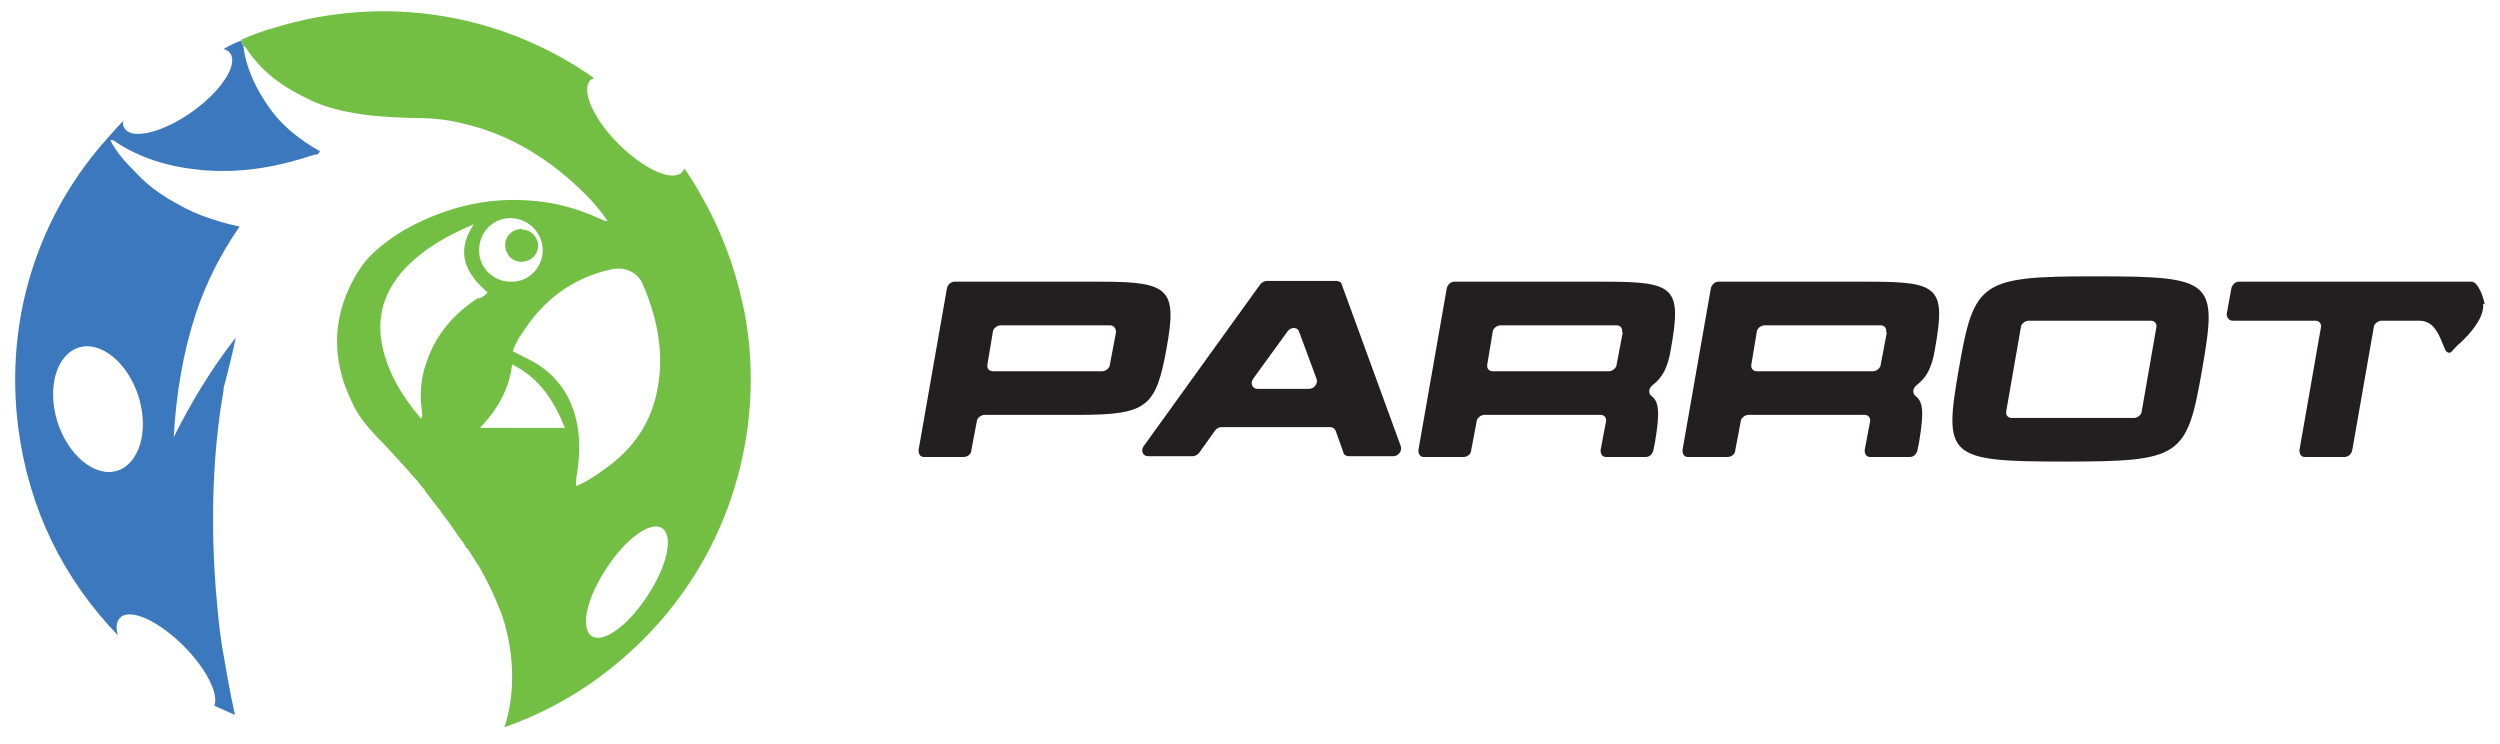
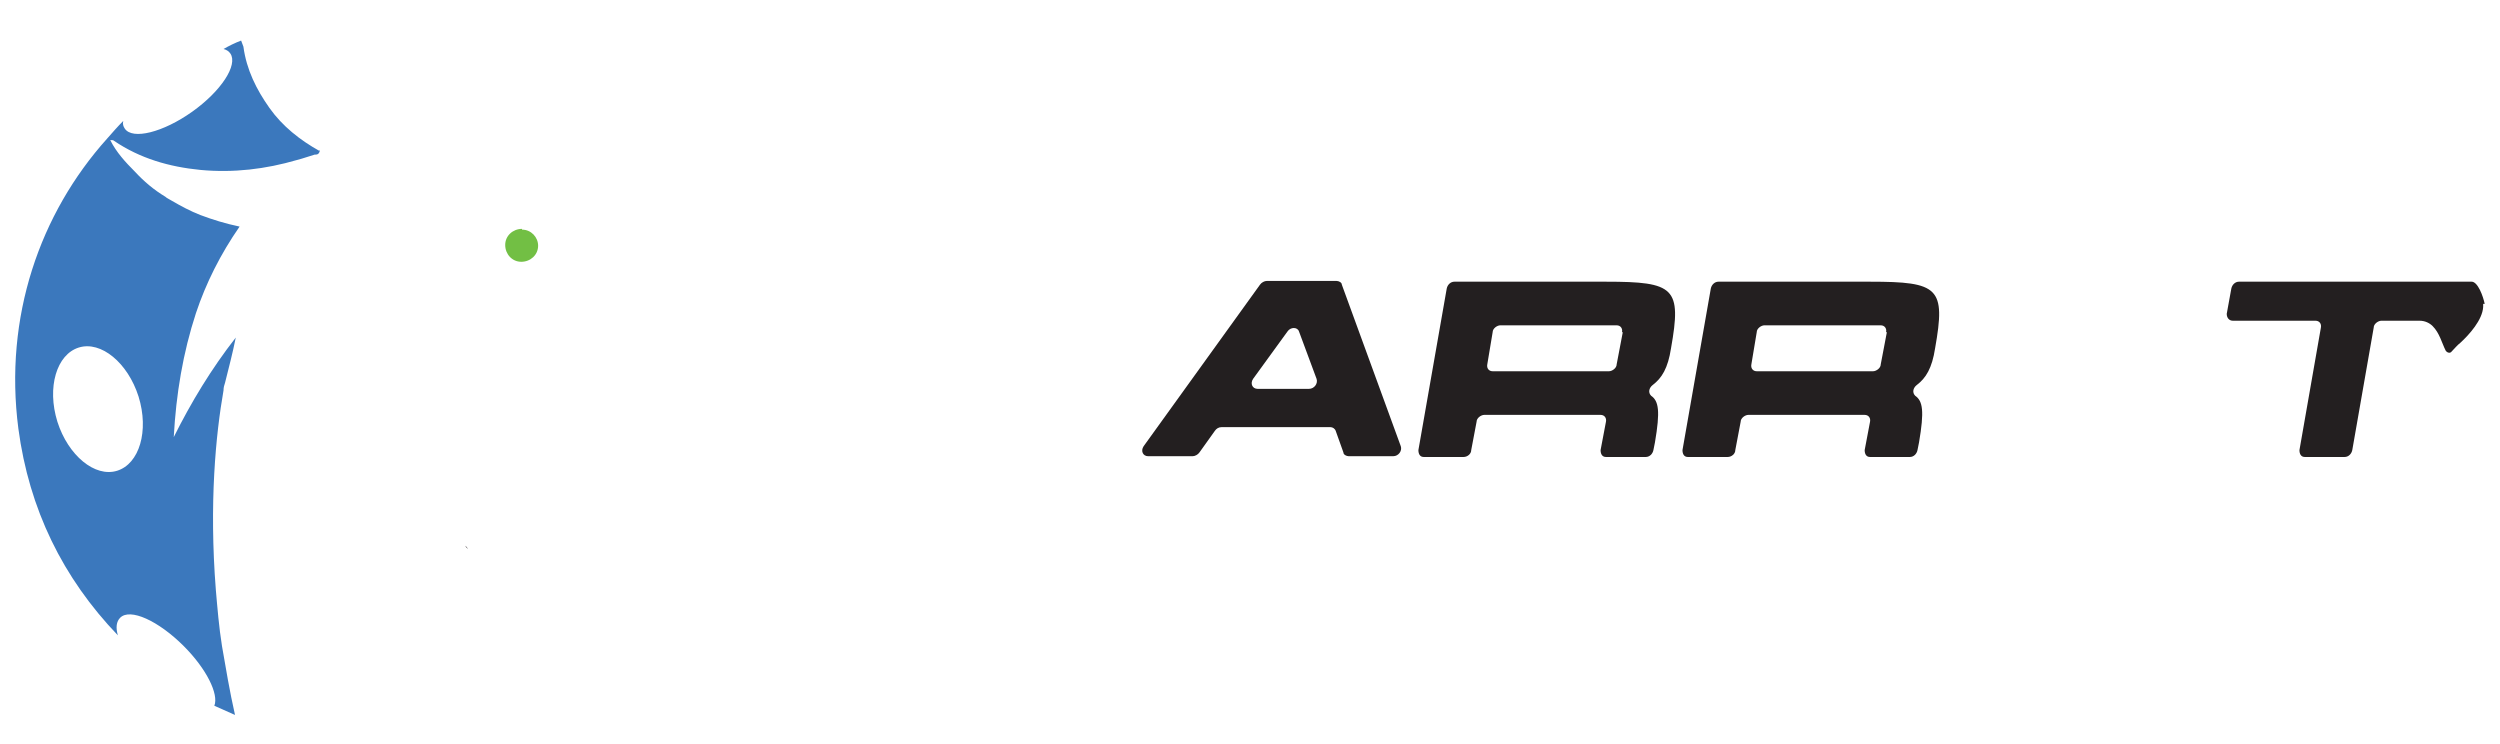
<svg xmlns="http://www.w3.org/2000/svg" viewBox="0 0 326.6 97.2" version="1.1">
  <defs>
    <style>
      .cls-1 {
        fill: #3b78bd;
      }

      .cls-2 {
        fill: #231f20;
      }

      .cls-3 {
        fill: #72bf44;
      }
    </style>
  </defs>
  <g>
    <g id="Layer_1">
      <g>
        <g>
          <path d="M61.1,71.7c0-.1-.2-.3-.3-.4,0,.1.2.3.3.4Z" class="cls-2" />
          <path d="M59.8,69.8c.2.3.4.5.6.8-.2-.3-.4-.5-.6-.8Z" class="cls-2" />
          <path d="M68.2,30c1.2,0,2.1,1,2.1,2.1,0,1.2-1,2.1-2.2,2.1-1.2,0-2.1-1-2.1-2.2,0-1.2,1-2.1,2.2-2.1Z" class="cls-3" />
-           <path d="M97.8,44.4c-.2-1.6-.4-3.2-.8-4.8-1.1-5-2.9-9.8-5.6-14.4-.6-1.1-1.3-2.2-2-3.2,0,.2-.2.3-.3.5-1.3,1.3-5-.4-8.3-3.7-3.3-3.3-4.9-7-3.7-8.3.1-.1.3-.2.5-.3C65.7,1.8,50.3-.9,35.6,3.7c-1.4.4-2.8.9-4.1,1.5l.3.8c.2.1.2.1.3.2,1.8,2.8,4.3,4.8,7.3,6.3.4.2.8.4,1.2.6,1.7.8,3.5,1.3,5.3,1.6,2.5.5,5,.6,7.5.7,2.2,0,4.4.1,6.5.6,6.6,1.4,12,4.8,16.7,9.5,1,1,1.9,2.1,2.8,3.4-.5,0-.9-.3-1.2-.4-2.9-1.3-5.8-2.1-9-2.3-5.2-.4-10.1.7-14.8,3-2.2,1.1-4.3,2.5-6,4.2-.8.8-1.4,1.7-2,2.7-2.6,4.6-3,9.2-1.5,13.8.4,1.2.9,2.3,1.5,3.5,1.1,2,2.8,3.6,4.3,5.2,1.2,1.3,2.4,2.6,3.6,4,0,0,.1.1.2.2.3.4.6.8,1,1.2,0,0,0,0,0,.1,1.1,1.4,2.7,3.5,4.1,5.5,0,0,0,0,.1.2.2.3.4.5.6.8,0,0,0,0,0,0,.2.2.3.5.5.7,0,.1.2.3.3.4,0,0,.1.2.2.3.6.9,1,1.6,1.4,2.2,0,0,0,0,0,0,.9,1.6,1.8,3.4,2.5,5.2,0,0,0,0,0,0,.3.6,3.2,7.9.7,15.6,5.7-2,11.4-5.2,16.6-10,11.5-10.5,16.9-25.7,15.3-40.6ZM66.7,28.5c2.3,0,4.2,1.9,4.2,4.2,0,2.3-1.9,4.2-4.2,4.1-2.3,0-4.2-1.9-4.1-4.2,0-2.3,1.9-4.2,4.2-4.1ZM62.5,38.9c-3.1,2-5.5,4.7-6.7,8.2-.8,2.1-1,4.2-.7,6.5,0,.3.2.7-.1,1.1-2.6-3.1-4.6-6.4-5.2-10.3-.5-3.5.6-6.5,2.9-9.1,2.5-2.7,5.6-4.5,9.2-6-2.5,3.7-1,6.5,1.8,8.9-.3.4-.7.6-1.1.8ZM62.7,55.9c2.2-2.3,3.8-4.9,4.2-8.3,3.6,1.8,5.5,4.8,6.9,8.3h-11.1ZM75.3,62.4c.6-3.5.6-6.8-.9-10.1-1.2-2.5-3.1-4.3-5.6-5.5-.6-.3-1.2-.6-1.8-.9.3-1,.8-1.8,1.3-2.5,2.7-4.2,6.5-7.1,11.5-8.2,1.8-.4,3.5.3,4.2,2,2.1,4.9,3,10,1.5,15.3-1.1,3.7-3.3,6.5-6.4,8.7-1.2.9-2.4,1.7-3.8,2.3-.1-.5,0-.8,0-1.2ZM84.6,77.8c-2.5,3.9-5.8,6.3-7.3,5.3-1.5-1-.7-4.9,1.9-8.8,2.5-3.9,5.8-6.3,7.3-5.3,1.5,1,.7,4.9-1.9,8.8Z" class="cls-3" />
          <path d="M41.7,19.7c-2.5-1.4-4.8-3.2-6.5-5.6-1.7-2.4-3-5-3.4-8l-.3-.8c-.8.3-1.6.7-2.3,1.1.4.1.7.3.9.6,1,1.5-1.2,4.9-5,7.6-3.8,2.7-7.8,3.7-8.8,2.2-.2-.3-.3-.6-.2-1-.7.7-1.4,1.5-2.1,2.3h0C5.2,27.9.5,41.4,2.4,56c1.4,10.5,5.8,19.5,13,27-.3-1-.2-1.8.3-2.3,1.3-1.3,5,.4,8.3,3.7,3,3,4.6,6.3,4,7.8.9.4,1.8.8,2.7,1.2-.7-3.1-1.2-6.1-1.7-9-.4-2.5-.6-5-.8-7.3-.9-11.4,0-20.4,1-26.1,0-.4.1-.7.2-1,.5-2,1-3.9,1.4-5.9-3.2,4.1-5.8,8.4-8.1,13,.3-5.6,1.2-11,2.9-16.2,1.3-3.9,3.2-7.7,5.7-11.3-1.9-.4-3.5-.9-5.1-1.5-1.3-.5-2.6-1.2-3.8-1.9-.3-.2-.6-.3-.8-.5-1.5-.9-2.8-2-4-3.3-1.2-1.2-2.4-2.5-3.2-4.1h0c.3,0,.4,0,.5.1,3.4,2.3,7.2,3.4,11.3,3.8,4.3.4,8.5-.1,12.6-1.3.8-.2,1.6-.5,2.3-.7.3,0,.6,0,.7-.6,0,0,0,0,0,0ZM18.1,51.8c1.4,4.5.1,8.8-2.8,9.7-2.9.9-6.4-2-7.8-6.4-1.4-4.5-.1-8.8,2.8-9.7,2.9-.9,6.4,2,7.8,6.4Z" class="cls-1" />
        </g>
        <g id="Parrot_Paddles_Wordmark_-_Black">
          <g>
-             <path d="M152.4,45.5c1.4-7.7.4-8.7-8.5-8.7h-19.2c-.5,0-.9.4-1,.9l-3.7,21.1c0,.5.2.9.7.9h5.2c.5,0,1-.4,1-.9l.7-3.7c0-.5.6-.9,1-.9h12.2c9.1,0,10.2-1,11.6-8.7M145.8,43.4l-.8,4.2c0,.5-.6.9-1,.9h-14.3c-.5,0-.8-.4-.7-.9l.7-4.2c0-.5.6-.9,1-.9h14.3c.5,0,.8.4.8.9" class="cls-2" />
            <path d="M175.3,37.2c0-.3-.4-.5-.7-.5h-9.1c-.3,0-.7.2-.9.5l-15.2,21.1c-.4.6-.1,1.3.6,1.3h5.8c.3,0,.7-.2.9-.5l2-2.8c.2-.3.5-.5.9-.5h14.2c.3,0,.6.2.7.5l1,2.8c0,.3.4.5.7.5h5.8c.7,0,1.2-.7,1-1.3l-7.7-21.1ZM171,50.8h-6.7c-.7,0-1-.7-.6-1.3l4.5-6.2c.4-.6,1.3-.6,1.5,0l2.3,6.2c.2.6-.3,1.3-1,1.3" class="cls-2" />
            <path d="M210.1,36.8h-20.1c-.5,0-.9.4-1,.9l-3.7,21.1c0,.5.2.9.7.9h5.2c.5,0,1-.4,1-.9l.7-3.7c0-.5.6-.9,1-.9h15.2c.5,0,.8.4.7.9l-.7,3.7c0,.5.2.9.7.9h5.2c.5,0,.9-.4,1-.9l.2-1c.7-4.1.5-5.4-.5-6.1-.4-.4-.3-1,.2-1.4,1.2-.9,2-2.2,2.4-4.8,1.4-7.9.5-8.7-8.5-8.7M212,43.4l-.8,4.2c0,.5-.6.9-1,.9h-15.2c-.5,0-.8-.4-.7-.9l.7-4.2c0-.5.6-.9,1-.9h15.2c.5,0,.8.4.7.9" class="cls-2" />
            <path d="M244.6,36.8h-20.1c-.5,0-.9.4-1,.9l-3.7,21.1c0,.5.2.9.7.9h5.2c.5,0,1-.4,1-.9l.7-3.7c0-.5.6-.9,1-.9h15.2c.5,0,.8.4.7.9l-.7,3.7c0,.5.2.9.7.9h5.2c.5,0,.9-.4,1-.9l.2-1c.7-4.1.5-5.4-.5-6.1-.4-.4-.3-1,.2-1.4,1.2-.9,2-2.2,2.4-4.8,1.4-7.9.5-8.7-8.5-8.7M246.5,43.4l-.8,4.2c0,.5-.6.9-1,.9h-15.2c-.5,0-.8-.4-.7-.9l.7-4.2c0-.5.6-.9,1-.9h15.2c.5,0,.8.4.7.9" class="cls-2" />
-             <path d="M273.9,36.1c-15.2,0-16,.6-18,12.1-2,11.5-1.5,12.1,13.8,12.1s16-.6,18-12.1c2-11.5,1.5-12.1-13.8-12.1M281.7,42.8l-1.9,10.9c0,.5-.6.9-1,.9h-16c-.5,0-.8-.4-.7-.9l1.9-10.9c0-.5.6-.9,1-.9h16c.5,0,.8.4.7.9" class="cls-2" />
            <path d="M324.6,39.7c-.2-1-.9-2.9-1.7-2.9h-30.4c-.5,0-.9.4-1,.9l-.6,3.3c0,.5.3.9.8.9h10.8c.5,0,.8.4.7.9l-2.8,16c0,.5.2.9.7.9h5.2c.5,0,.9-.4,1-.9l2.8-16c0-.5.6-.9,1-.9h5c.7,0,1.3.3,1.7.7.9.9,1.2,2.2,1.7,3.2.2.3.6.4.8.1.4-.4.7-.8,1.1-1.1,1.2-1.1,2.9-3,3-4.7,0-.1,0-.3,0-.4" class="cls-2" />
          </g>
        </g>
      </g>
    </g>
  </g>
</svg>